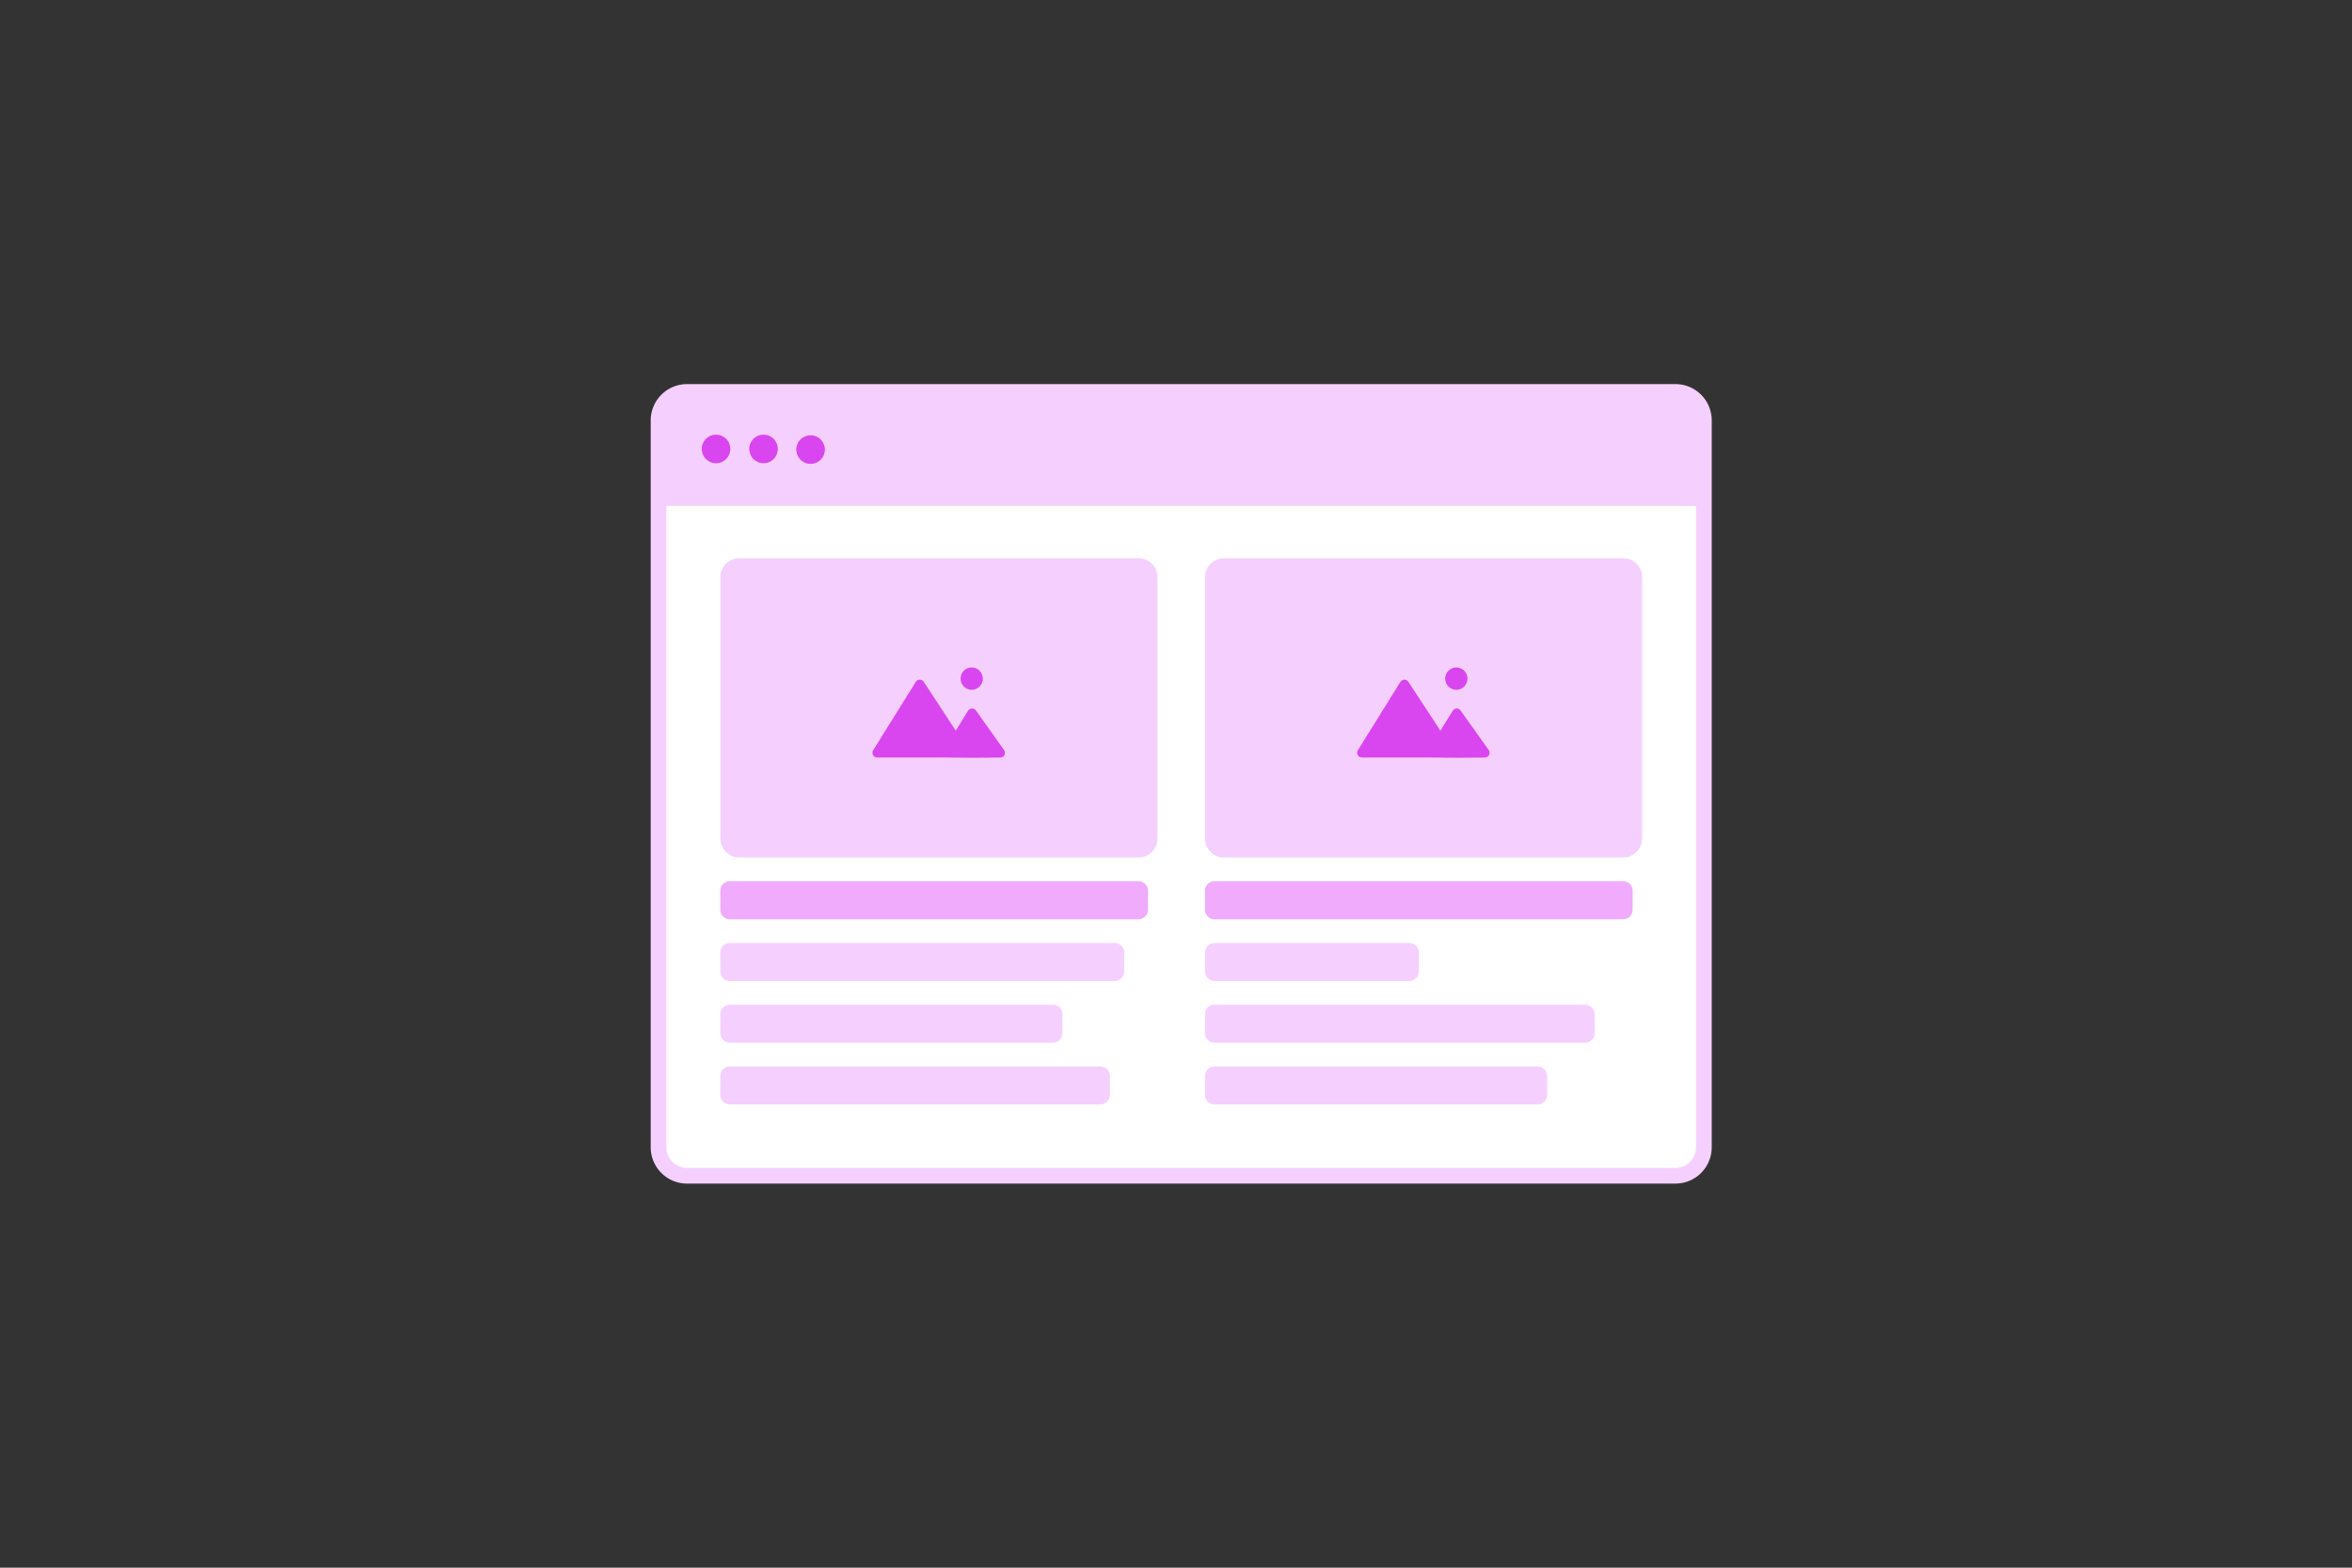
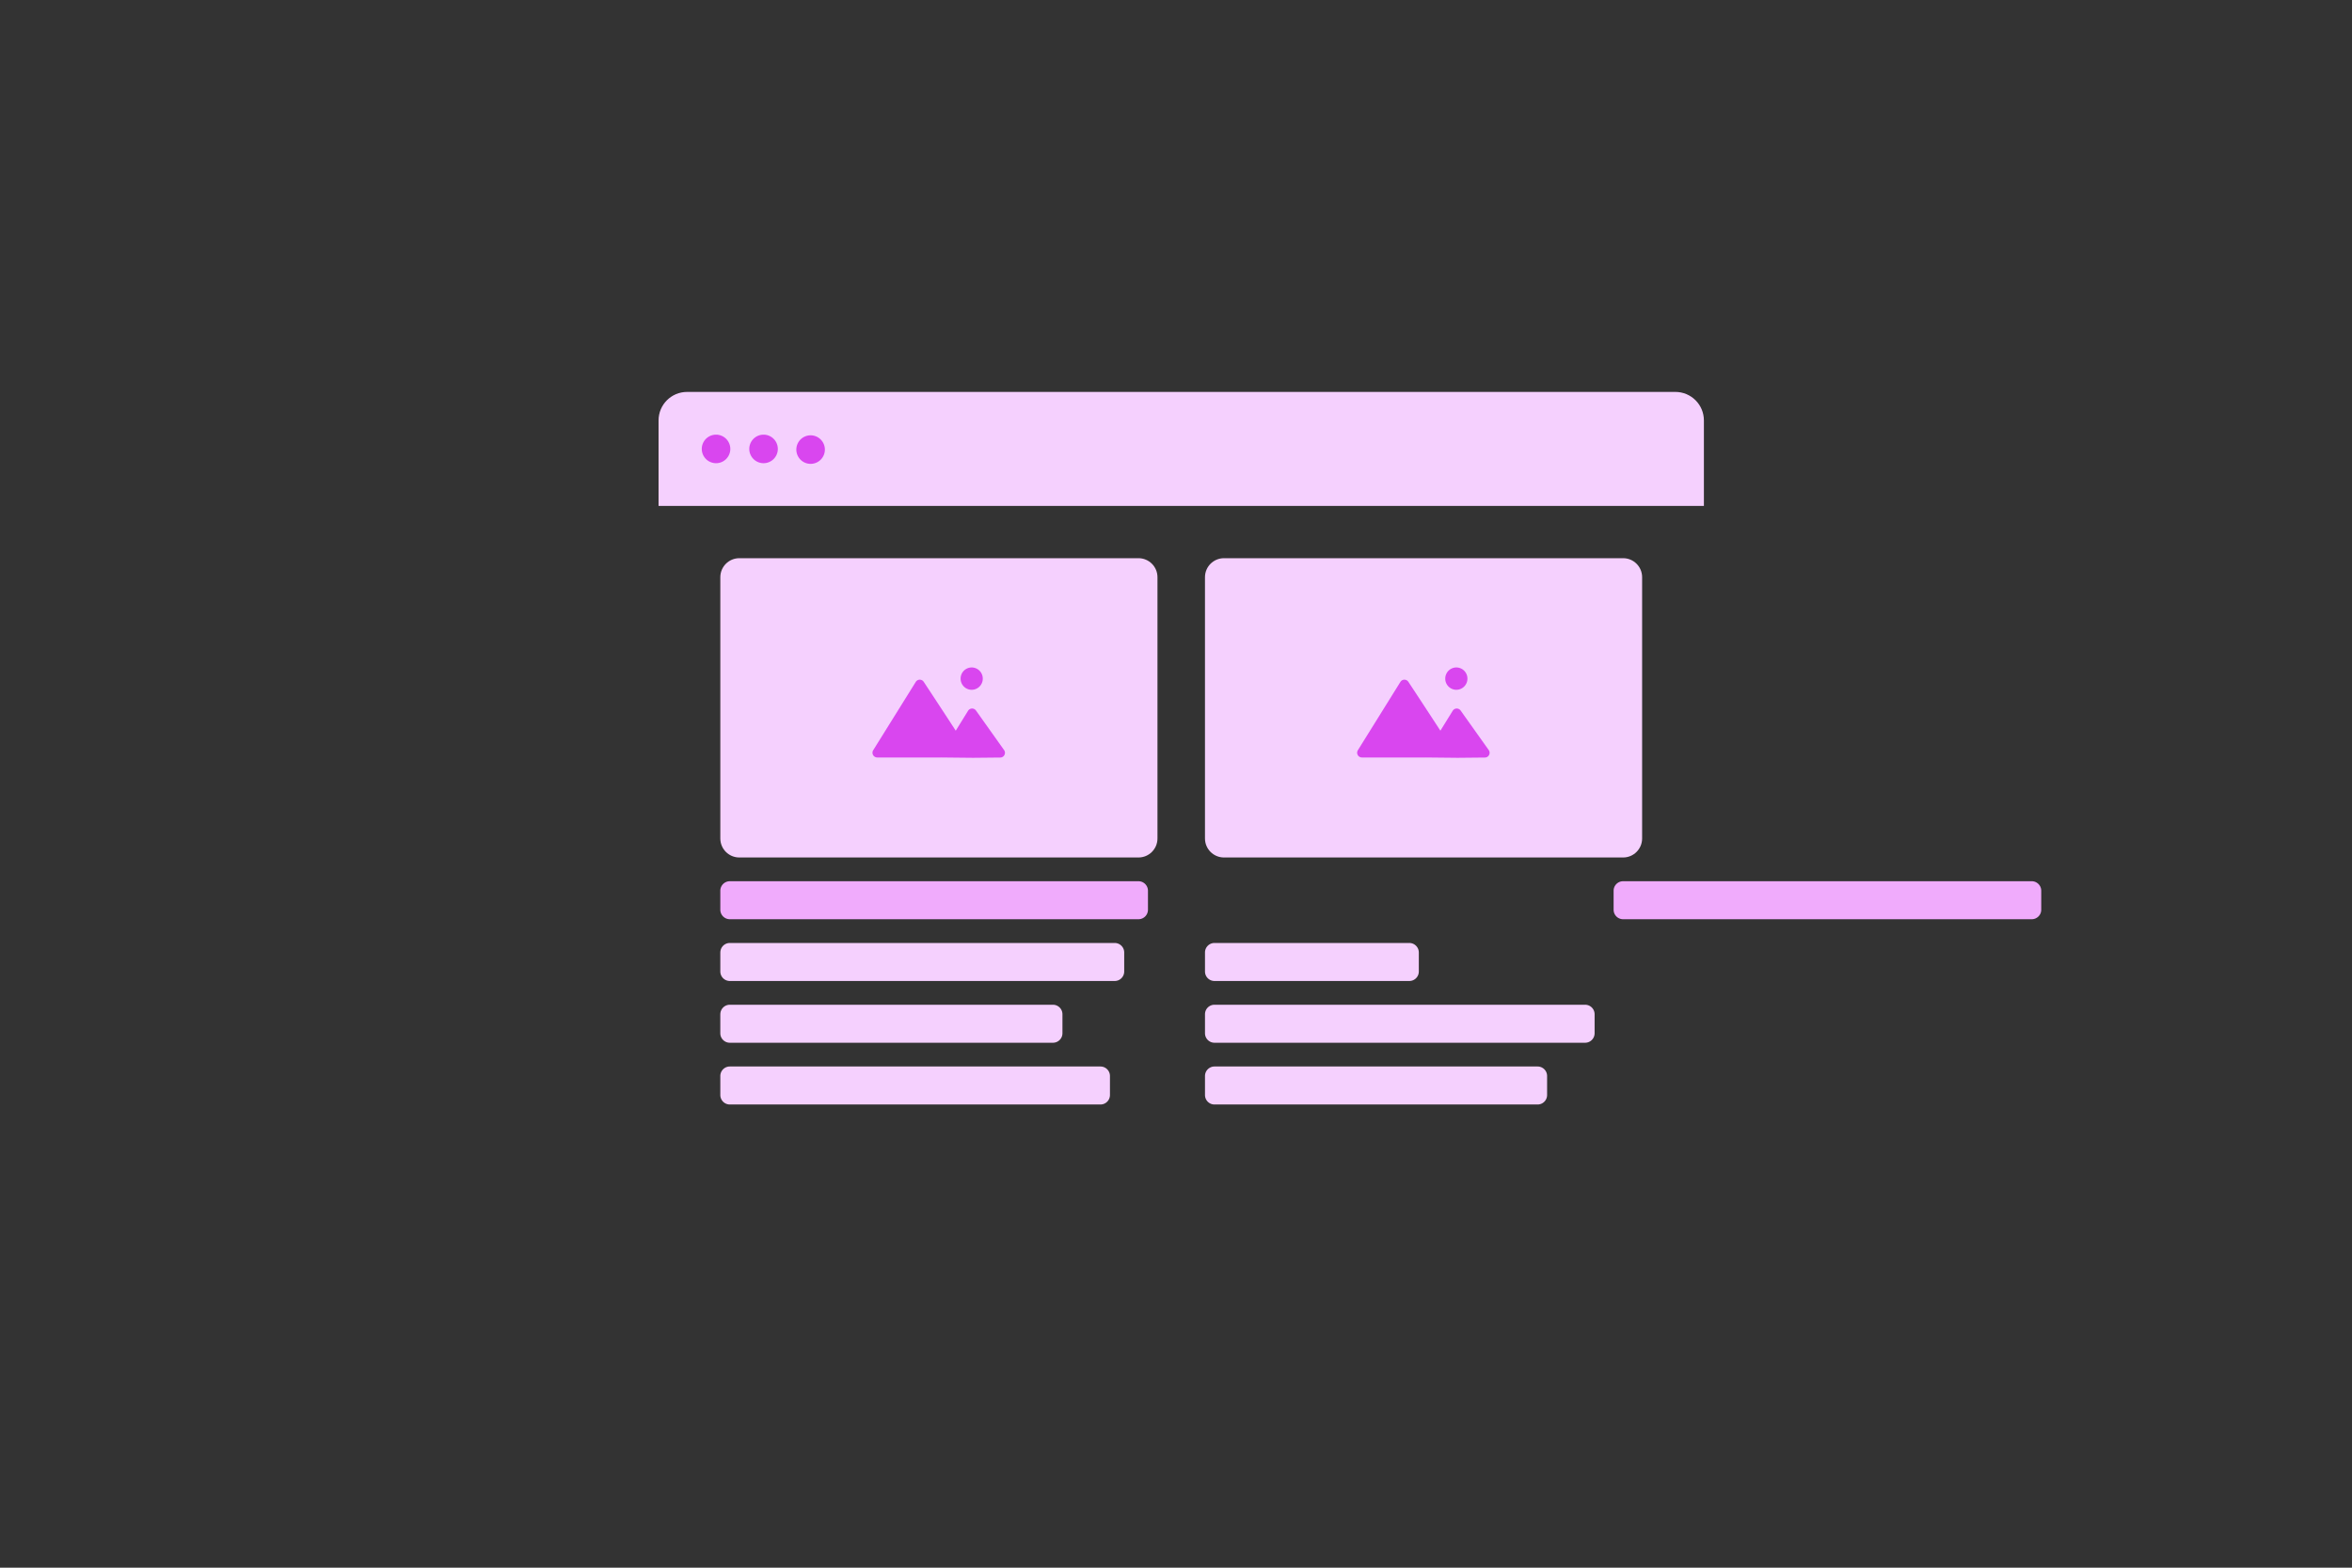
<svg xmlns="http://www.w3.org/2000/svg" width="150" height="100" fill="none">
  <rect width="100%" height="100%" fill="#333333" stroke="none" />
-   <path fill="#fff" stroke="#F5D0FE" d="M106.848 25h-63.03A1.818 1.818 0 0 0 42 26.818v46.364c0 1.004.814 1.818 1.818 1.818h63.03a1.818 1.818 0 0 0 1.819-1.818V26.818A1.818 1.818 0 0 0 106.848 25Z" />
  <path fill="#F5D0FE" d="M42 26.818c0-1.004.814-1.818 1.818-1.818h63.03c1.005 0 1.819.814 1.819 1.818v5.455H42v-5.455Z" />
  <path fill="#D946EF" fill-rule="evenodd" d="M45.636 29.546a.91.91 0 1 0 0-1.819.91.91 0 0 0 0 1.819Zm3.03 0a.91.91 0 1 0 0-1.819.91.91 0 0 0 0 1.819Zm3.94-.91a.91.91 0 1 1-1.818 0 .91.91 0 0 1 1.818 0Z" clip-rule="evenodd" />
  <path fill="#F5D0FE" d="M72.606 35.606H47.152c-.67 0-1.213.543-1.213 1.212v16.667c0 .67.543 1.212 1.212 1.212h25.455c.67 0 1.212-.543 1.212-1.212V36.818c0-.67-.543-1.212-1.212-1.212Z" />
  <path fill="#D946EF" fill-rule="evenodd" d="M61.97 44.001a.71.71 0 0 0 .707-.712.71.71 0 0 0-.707-.713.71.71 0 0 0-.707.713.71.71 0 0 0 .707.712Zm-1.956 4.317h-4.068a.303.303 0 0 1-.257-.463l2.713-4.355a.302.302 0 0 1 .509-.008c.424.643 1.294 1.965 2.042 3.117l.786-1.27a.303.303 0 0 1 .505-.015l1.791 2.52c.142.2.002.476-.243.478l-1.736.017-2.042-.021Z" clip-rule="evenodd" />
  <path fill="#F5D0FE" d="M103.515 35.606H78.061c-.67 0-1.213.543-1.213 1.212v16.667c0 .67.543 1.212 1.213 1.212h25.454c.67 0 1.212-.543 1.212-1.212V36.818c0-.67-.542-1.212-1.212-1.212Z" />
  <path fill="#D946EF" fill-rule="evenodd" d="M92.88 44.001a.71.71 0 0 0 .706-.712.71.71 0 0 0-.707-.713.71.71 0 0 0-.707.713.71.71 0 0 0 .707.712Zm-1.957 4.317h-4.067a.303.303 0 0 1-.257-.463L89.31 43.5a.302.302 0 0 1 .509-.008c.424.643 1.294 1.965 2.042 3.117l.786-1.27a.303.303 0 0 1 .505-.015l1.792 2.52c.141.2.001.476-.243.478l-1.737.017-2.042-.021Z" clip-rule="evenodd" />
  <path fill="#F5D0FE" fill-rule="evenodd" d="M45.94 60.758c0-.335.27-.607.605-.607h24.546c.335 0 .606.272.606.606v1.213a.606.606 0 0 1-.606.606H46.546a.606.606 0 0 1-.607-.606v-1.212Zm0 3.939c0-.335.27-.606.605-.606h20.606c.335 0 .607.271.607.606v1.212a.606.606 0 0 1-.606.606H46.544a.606.606 0 0 1-.606-.606v-1.212Zm.605 3.333a.606.606 0 0 0-.606.606v1.213c0 .334.272.605.606.605h23.637a.606.606 0 0 0 .606-.605v-1.213a.606.606 0 0 0-.606-.606H46.545Z" clip-rule="evenodd" />
  <path fill="#F0ABFC" d="M72.606 56.212h-26.06a.606.606 0 0 0-.607.606v1.212c0 .335.272.606.606.606h26.061a.606.606 0 0 0 .606-.606v-1.212a.606.606 0 0 0-.606-.606Z" />
  <path fill="#F5D0FE" fill-rule="evenodd" d="M76.849 60.758c0-.335.27-.607.605-.607H89.88c.335 0 .606.272.606.606v1.213a.606.606 0 0 1-.606.606H77.454a.606.606 0 0 1-.605-.606v-1.212Zm0 3.939c0-.335.27-.606.605-.606h23.637c.335 0 .606.271.606.606v1.212a.606.606 0 0 1-.606.606H77.455a.606.606 0 0 1-.606-.606v-1.212Zm.605 3.333a.606.606 0 0 0-.605.606v1.213c0 .334.27.605.605.605h20.607a.606.606 0 0 0 .606-.605v-1.213a.606.606 0 0 0-.606-.606H77.454Z" clip-rule="evenodd" />
-   <path fill="#F0ABFC" d="M103.515 56.212h-26.06a.606.606 0 0 0-.606.606v1.212c0 .335.27.606.605.606h26.061a.606.606 0 0 0 .606-.606v-1.212a.606.606 0 0 0-.606-.606Z" />
+   <path fill="#F0ABFC" d="M103.515 56.212a.606.606 0 0 0-.606.606v1.212c0 .335.27.606.605.606h26.061a.606.606 0 0 0 .606-.606v-1.212a.606.606 0 0 0-.606-.606Z" />
</svg>